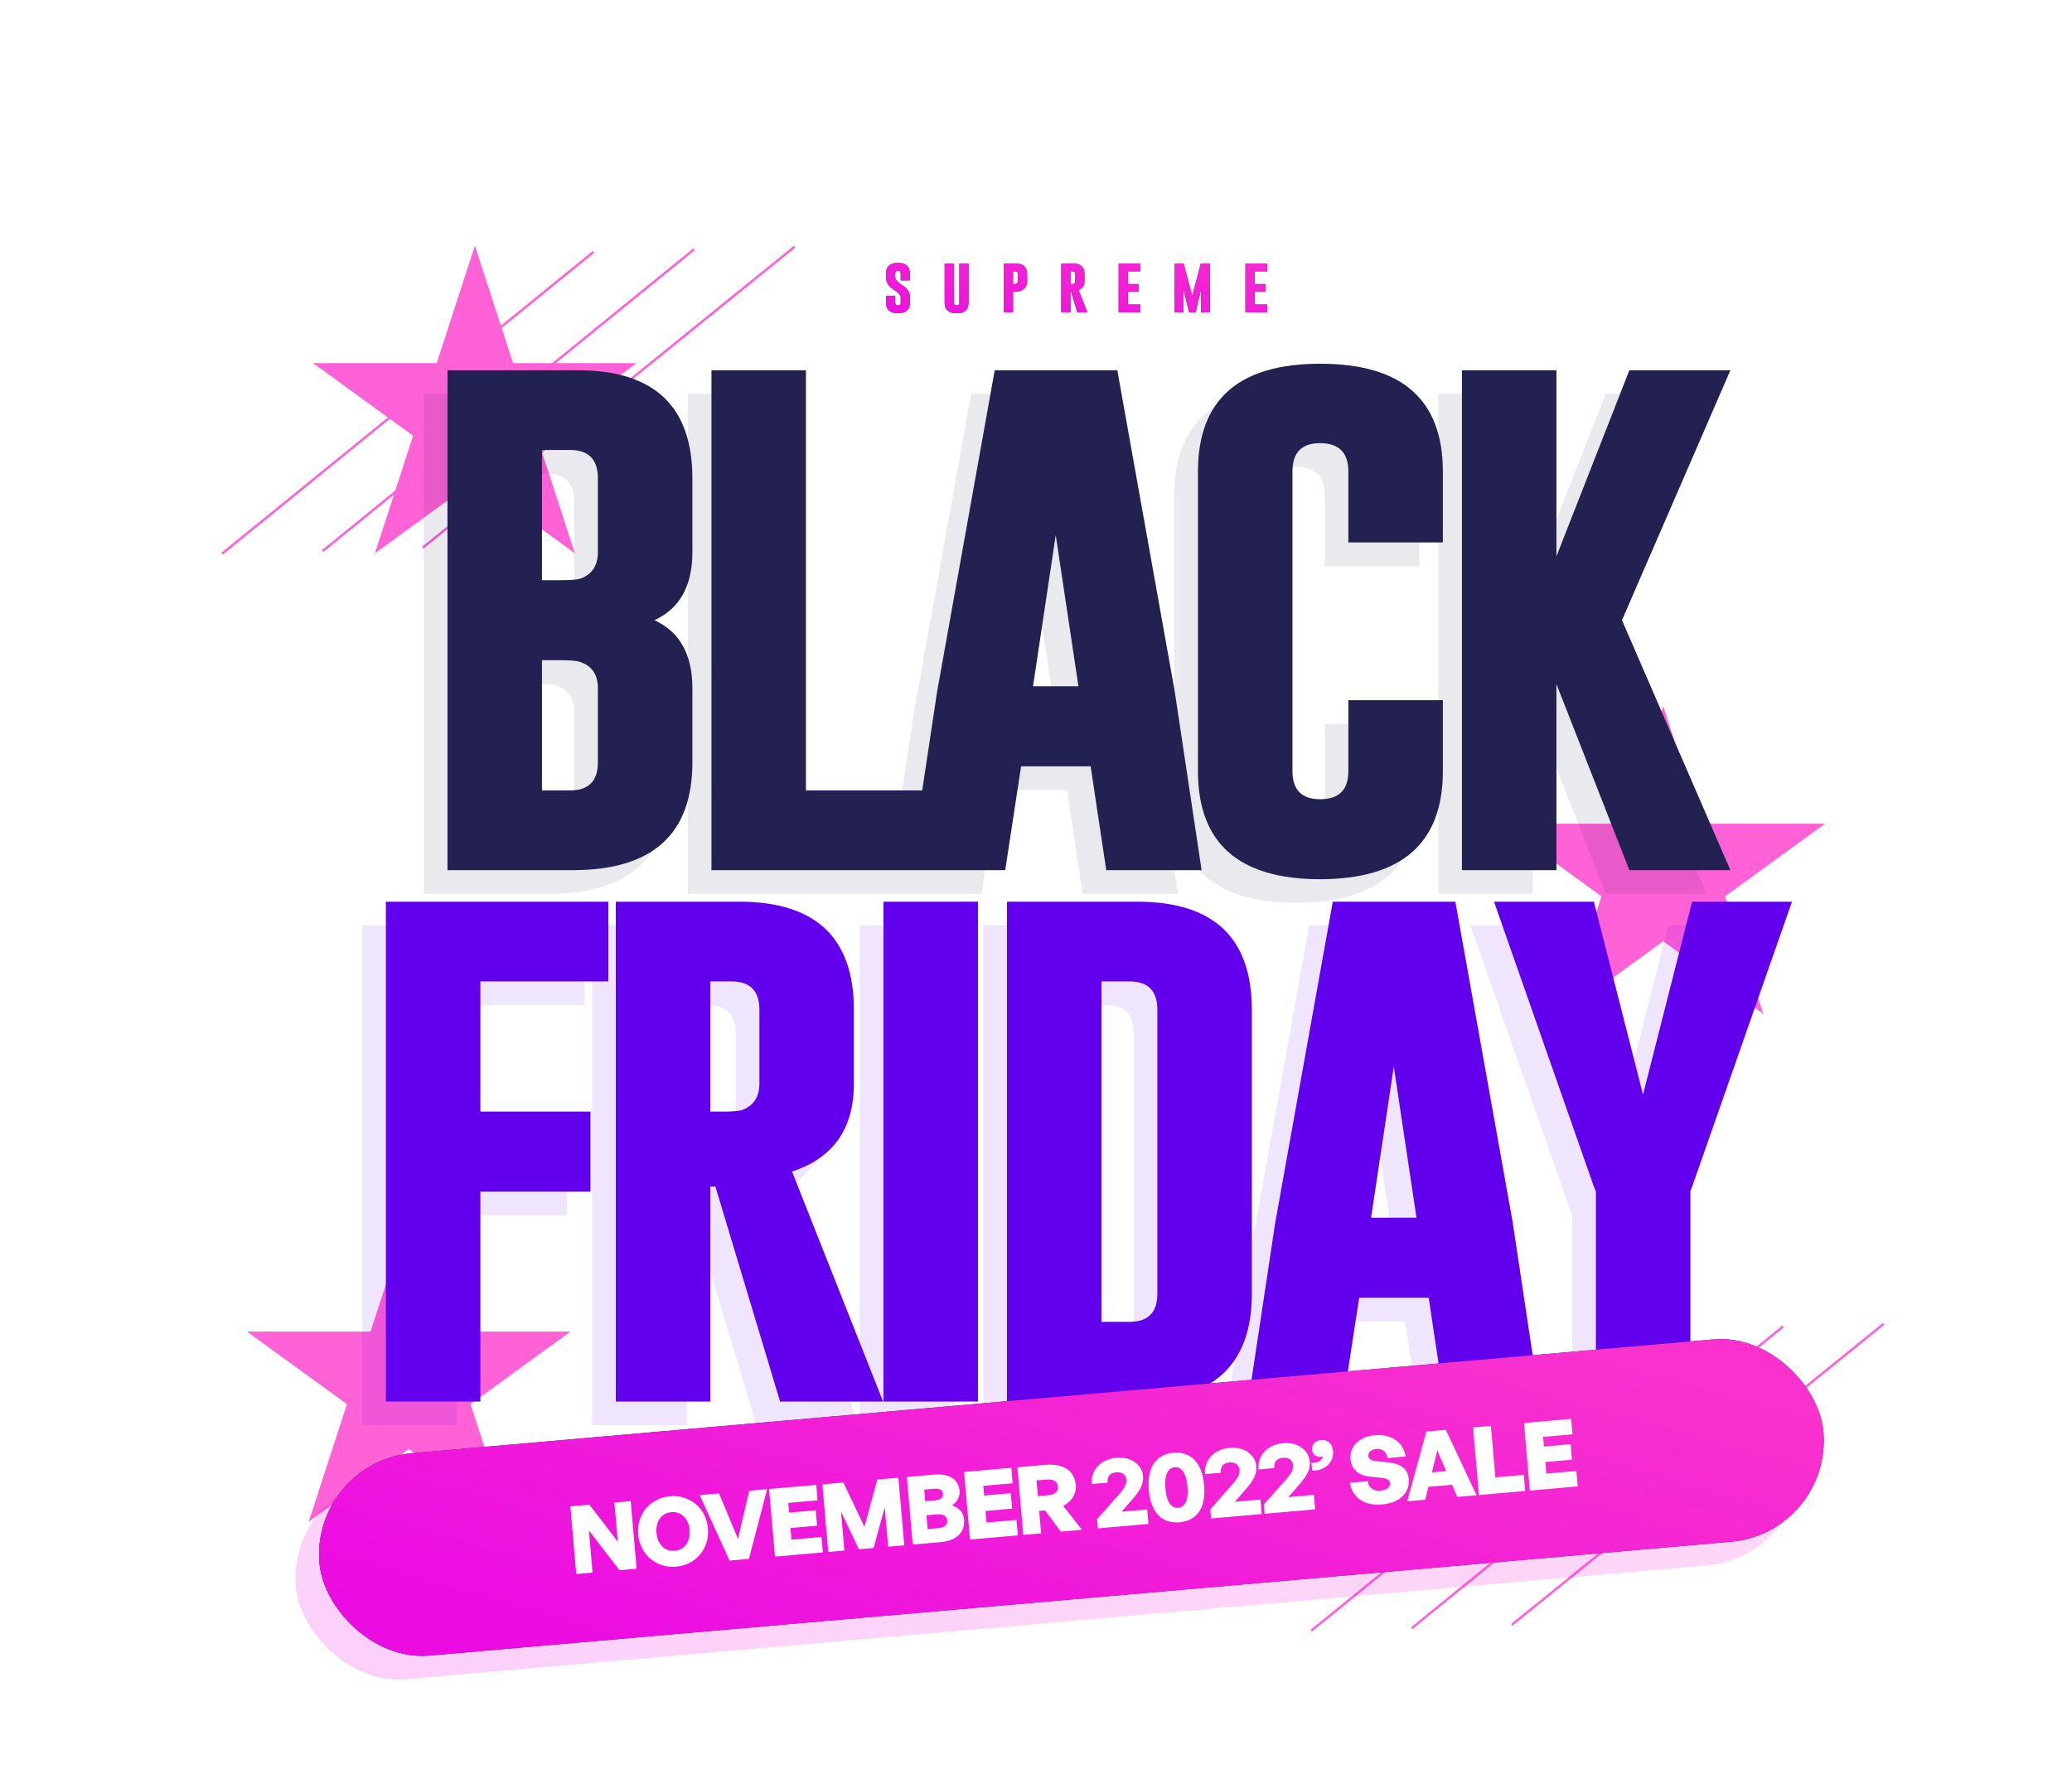
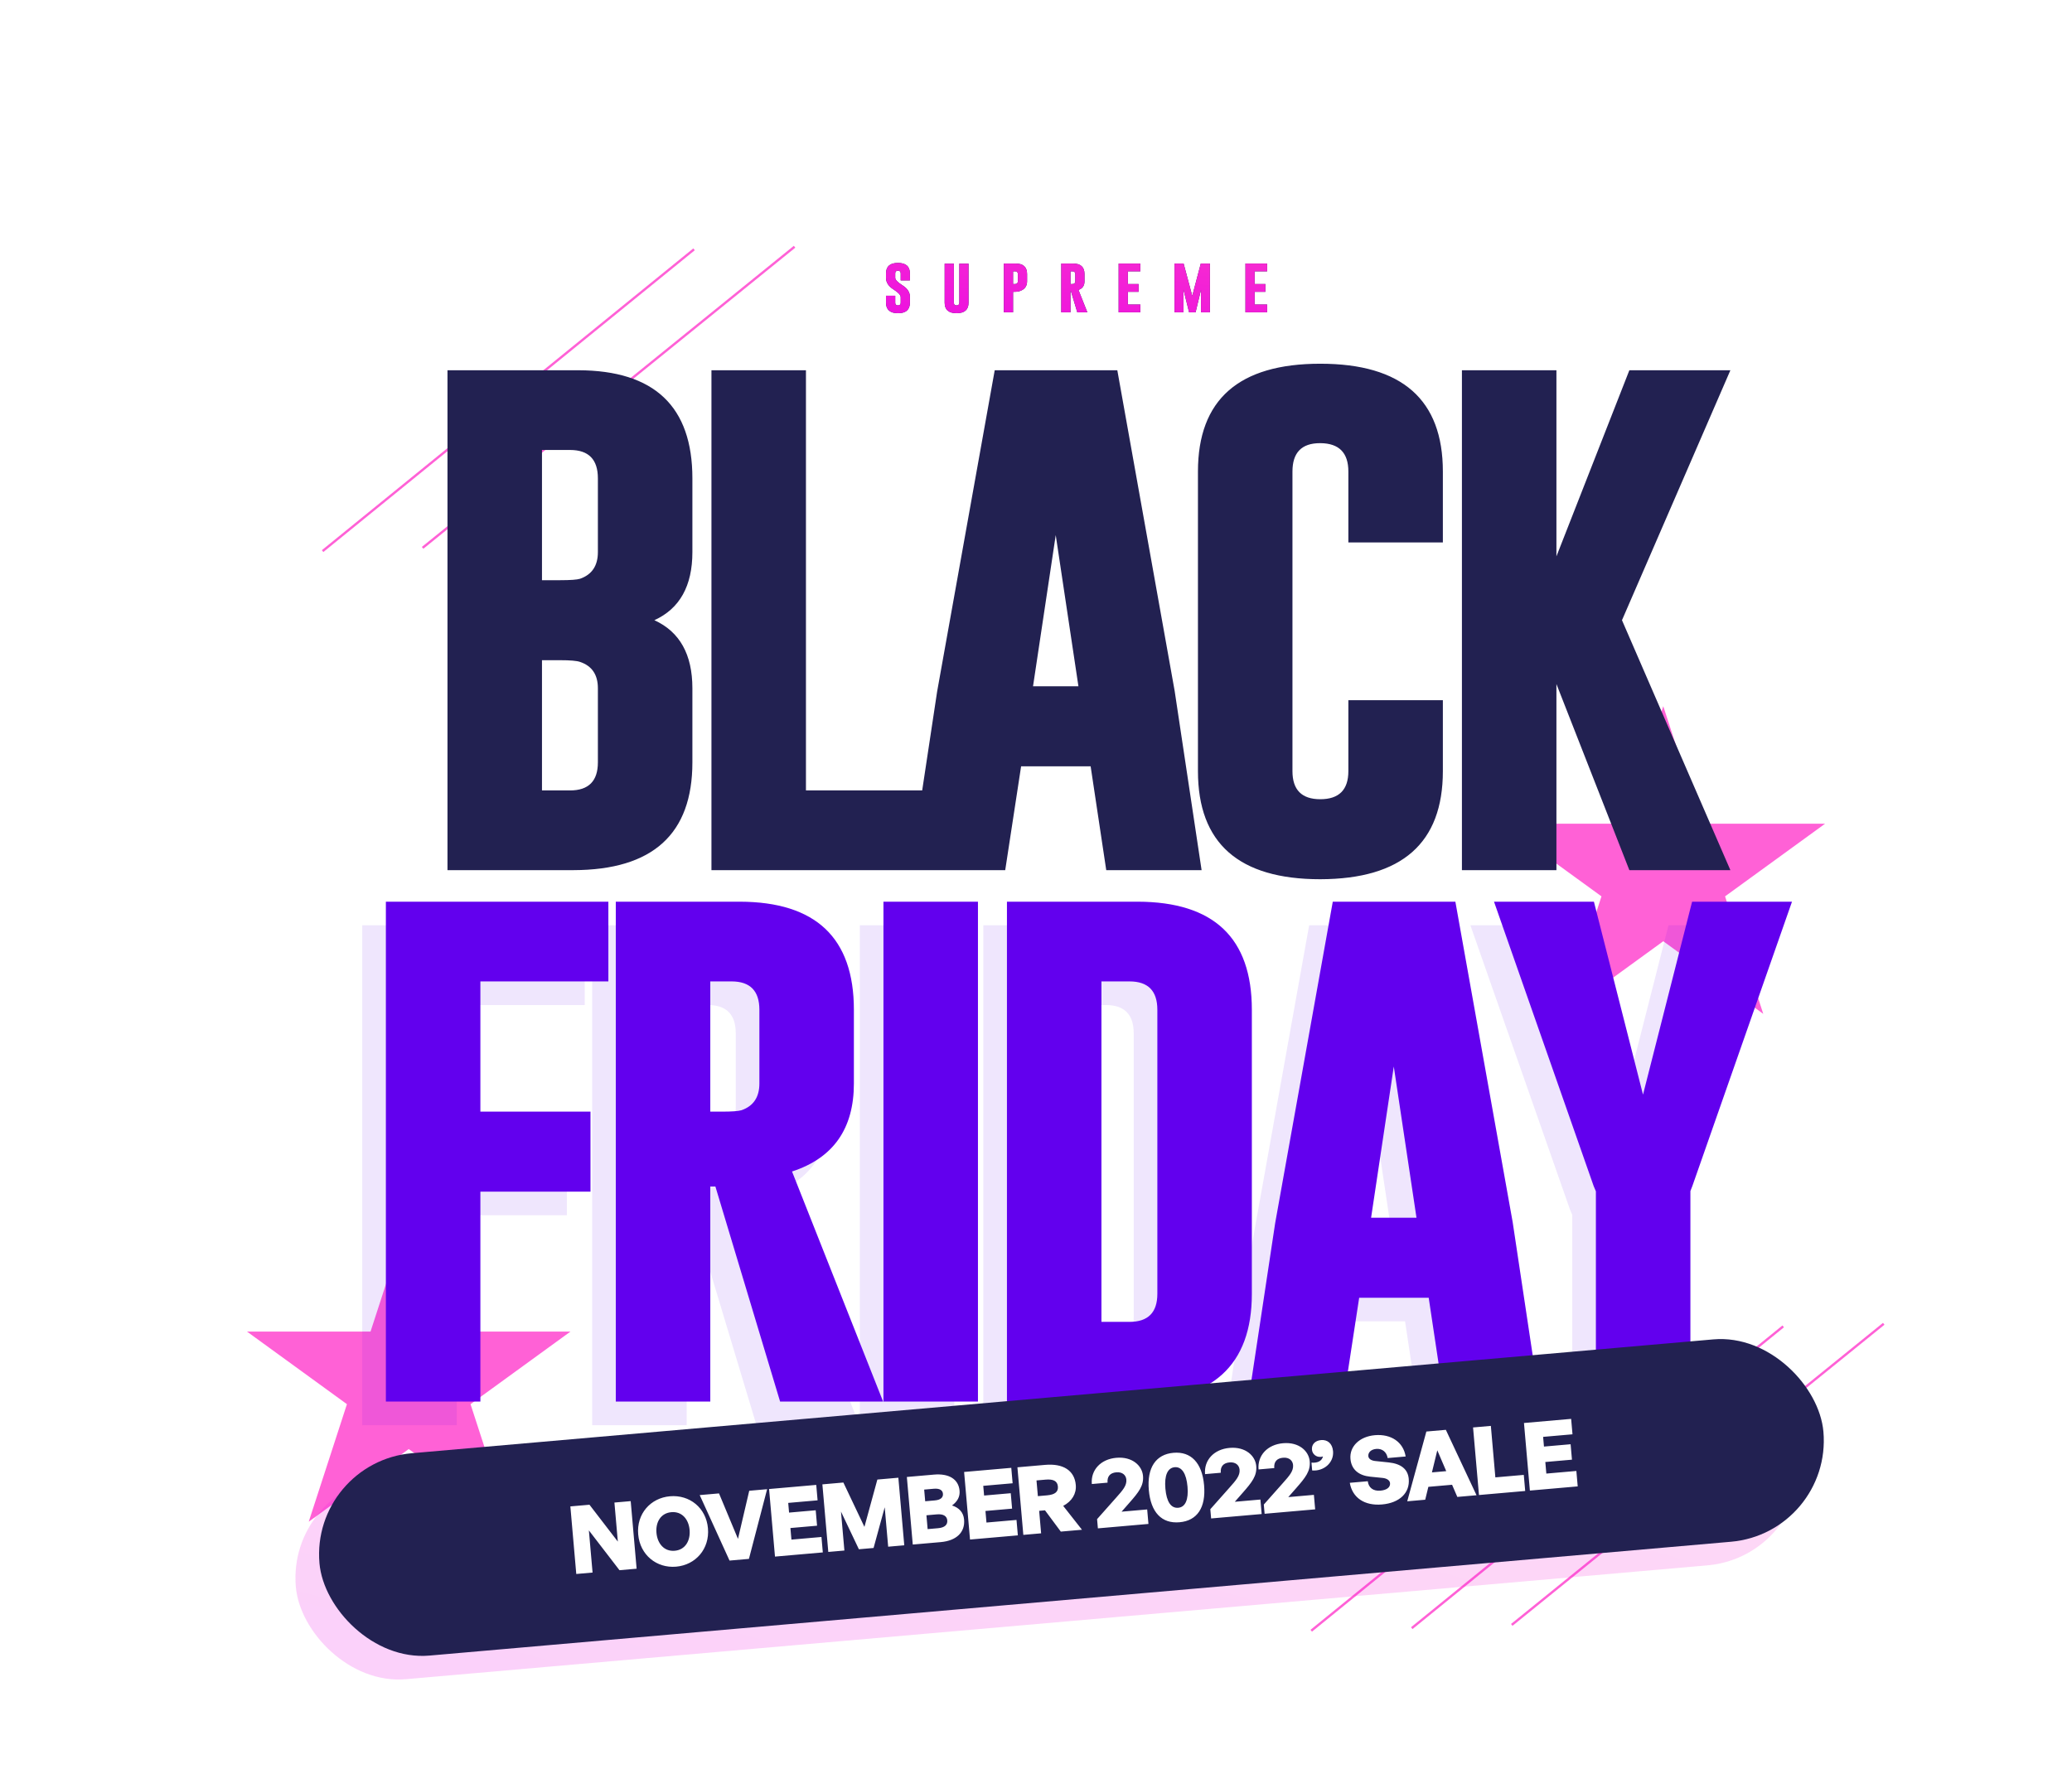
<svg xmlns="http://www.w3.org/2000/svg" width="877" height="749" viewBox="0 0 877 749" fill="none">
  <path d="M554.999 690.417L712.218 562.646" stroke="#FF61D6" stroke-miterlimit="10" />
  <path d="M597.548 689.326L754.767 561.555" stroke="#FF61D6" stroke-miterlimit="10" />
  <path d="M639.87 687.946L797.313 560.465" stroke="#FF61D6" stroke-miterlimit="10" />
-   <path d="M93.999 234.418L251.218 106.647" stroke="#FF61D6" stroke-miterlimit="10" />
  <path d="M136.548 233.326L293.767 105.555" stroke="#FF61D6" stroke-miterlimit="10" />
  <path d="M178.87 231.946L336.313 104.465" stroke="#FF61D6" stroke-miterlimit="10" />
  <g filter="url(#filter0_f_509_6139)">
-     <path d="M201 104L217.165 153.751H269.476L227.156 184.498L243.321 234.249L201 203.502L158.679 234.249L174.844 184.498L132.524 153.751H184.835L201 104Z" fill="#FF61D6" />
-   </g>
+     </g>
  <g filter="url(#filter1_f_509_6139)">
    <path d="M704 299L720.165 348.751H772.476L730.156 379.498L746.321 429.249L704 398.502L661.679 429.249L677.844 379.498L635.524 348.751H687.835L704 299Z" fill="#FF61D6" />
  </g>
  <g filter="url(#filter2_f_509_6139)">
    <path d="M173 514L189.165 563.751H241.476L199.156 594.498L215.321 644.249L173 613.502L130.679 644.249L146.844 594.498L104.524 563.751H156.835L173 514Z" fill="#FF61D6" />
  </g>
-   <path opacity="0.1" d="M179.402 166.756H234.776C266.967 166.836 283.063 182.091 283.063 212.521V243.751C283.063 258.085 277.698 267.694 266.967 272.579C277.698 277.464 283.063 287.073 283.063 301.407V332.758C283.063 363.107 266.287 378.322 232.734 378.402H179.402V166.756ZM219.401 200.509V255.643H227.089C231.413 255.643 234.215 255.442 235.497 255.042C240.542 253.28 243.064 249.517 243.064 243.751V212.521C243.064 204.513 239.14 200.509 231.293 200.509H219.401ZM219.401 289.516V344.649H231.293C239.14 344.649 243.064 340.686 243.064 332.758V301.407C243.064 295.642 240.542 291.918 235.497 290.236C234.135 289.756 231.333 289.516 227.089 289.516H219.401ZM291.13 378.402V166.756H331.129V344.649H385.302V378.402H291.13ZM487.181 302.488L498.592 378.402H458.232L451.626 334.439H422.197L415.471 378.402H375.231L386.643 302.849L411.026 166.756H462.917L487.181 302.488ZM446.461 300.566L436.852 236.544L427.242 300.566H446.461ZM600.711 336.481C600.711 366.911 583.414 382.166 548.82 382.246C514.306 382.246 497.049 366.991 497.049 336.481V209.638C497.049 179.208 514.306 163.993 548.82 163.993C583.414 163.993 600.711 179.208 600.711 209.638V239.667H560.712V209.638C560.712 201.71 556.788 197.706 548.94 197.626H548.7C540.932 197.626 537.048 201.63 537.048 209.638V336.481C537.048 344.409 540.972 348.373 548.82 348.373C556.748 348.373 560.712 344.409 560.712 336.481V306.452H600.711V336.481ZM676.524 272.579L722.409 378.402H679.647L648.777 299.605V378.402H608.778V166.756H648.777V245.553L679.647 166.756H722.409L676.524 272.579Z" fill="#222151" />
  <path d="M189.402 156.756H244.776C276.967 156.836 293.063 172.091 293.063 202.521V233.751C293.063 248.085 287.698 257.694 276.967 262.579C287.698 267.464 293.063 277.073 293.063 291.407V322.758C293.063 353.107 276.287 368.322 242.734 368.402H189.402V156.756ZM229.401 190.509V245.643H237.089C241.413 245.643 244.215 245.442 245.497 245.042C250.542 243.28 253.064 239.517 253.064 233.751V202.521C253.064 194.513 249.14 190.509 241.293 190.509H229.401ZM229.401 279.516V334.649H241.293C249.14 334.649 253.064 330.686 253.064 322.758V291.407C253.064 285.642 250.542 281.918 245.497 280.236C244.135 279.756 241.333 279.516 237.089 279.516H229.401ZM301.13 368.402V156.756H341.129V334.649H395.302V368.402H301.13ZM497.181 292.488L508.592 368.402H468.232L461.626 324.439H432.197L425.471 368.402H385.231L396.643 292.849L421.026 156.756H472.917L497.181 292.488ZM456.461 290.566L446.852 226.544L437.242 290.566H456.461ZM610.711 326.481C610.711 356.911 593.414 372.166 558.82 372.246C524.306 372.246 507.049 356.991 507.049 326.481V199.638C507.049 169.208 524.306 153.993 558.82 153.993C593.414 153.993 610.711 169.208 610.711 199.638V229.667H570.712V199.638C570.712 191.71 566.788 187.706 558.94 187.626H558.7C550.932 187.626 547.048 191.63 547.048 199.638V326.481C547.048 334.409 550.972 338.373 558.82 338.373C566.748 338.373 570.712 334.409 570.712 326.481V296.452H610.711V326.481ZM686.524 262.579L732.409 368.402H689.647L658.777 289.605V368.402H618.778V156.756H658.777V235.553L689.647 156.756H732.409L686.524 262.579Z" fill="#222151" />
  <path opacity="0.1" d="M153.327 391.756H247.499V425.509H193.326V480.643H239.931V514.516H193.326V603.402H153.327V391.756ZM250.641 391.756H303.132C335.324 391.836 351.419 407.091 351.419 437.521V468.751C351.419 487.89 342.691 500.302 325.234 505.987L363.791 603.402H320.189L292.802 512.354H290.64V603.402H250.641V391.756ZM290.64 425.509V480.643H295.445C299.769 480.643 302.572 480.442 303.853 480.042C308.898 478.28 311.42 474.517 311.42 468.751V437.521C311.42 429.513 307.497 425.509 299.649 425.509H290.64ZM363.931 391.756H403.93V603.402H363.931V391.756ZM416.201 391.756H471.575C503.766 391.836 519.862 407.091 519.862 437.521V557.758C519.862 588.107 503.086 603.322 469.533 603.402H416.201V391.756ZM456.2 425.509V569.649H468.092C475.939 569.649 479.863 565.686 479.863 557.758V437.521C479.863 429.513 475.939 425.509 468.092 425.509H456.2ZM630.269 527.488L641.68 603.402H601.321L594.714 559.439H565.286L558.559 603.402H518.32L529.731 527.849L554.115 391.756H606.005L630.269 527.488ZM589.549 525.566L579.94 461.544L570.331 525.566H589.549ZM664.642 391.756L685.422 473.436L706.202 391.756H748.484L706.322 512.113L705.482 514.275V603.402H665.483V514.396L664.522 512.113L622.361 391.756H664.642Z" fill="#6200EE" />
  <path d="M163.327 381.756H257.499V415.509H203.326V470.643H249.931V504.516H203.326V593.402H163.327V381.756ZM260.641 381.756H313.132C345.324 381.836 361.419 397.091 361.419 427.521V458.751C361.419 477.89 352.691 490.302 335.234 495.987L373.791 593.402H330.189L302.802 502.354H300.64V593.402H260.641V381.756ZM300.64 415.509V470.643H305.445C309.769 470.643 312.572 470.442 313.853 470.042C318.898 468.28 321.42 464.517 321.42 458.751V427.521C321.42 419.513 317.497 415.509 309.649 415.509H300.64ZM373.931 381.756H413.93V593.402H373.931V381.756ZM426.201 381.756H481.575C513.766 381.836 529.862 397.091 529.862 427.521V547.758C529.862 578.107 513.086 593.322 479.533 593.402H426.201V381.756ZM466.2 415.509V559.649H478.092C485.939 559.649 489.863 555.686 489.863 547.758V427.521C489.863 419.513 485.939 415.509 478.092 415.509H466.2ZM640.269 517.488L651.68 593.402H611.321L604.714 549.439H575.286L568.559 593.402H528.32L539.731 517.849L564.115 381.756H616.005L640.269 517.488ZM599.549 515.566L589.94 451.544L580.331 515.566H599.549ZM674.642 381.756L695.422 463.436L716.202 381.756H758.484L716.322 502.113L715.482 504.275V593.402H675.483V504.396L674.522 502.113L632.361 381.756H674.642Z" fill="#6200EE" />
  <g opacity="0.19" filter="url(#filter3_b_509_6139)">
    <rect x="121.469" y="629.011" width="639" height="86" rx="43" transform="rotate(-5 121.469 629.011)" fill="url(#paint0_linear_509_6139)" />
  </g>
  <g filter="url(#filter4_b_509_6139)">
    <rect x="131.469" y="619.011" width="639" height="86" rx="43" transform="rotate(-5 131.469 619.011)" fill="#222151" />
-     <rect x="131.469" y="619.011" width="639" height="86" rx="43" transform="rotate(-5 131.469 619.011)" fill="url(#paint1_linear_509_6139)" />
  </g>
  <path d="M262.205 664.791L269.457 664.156L266.954 635.545L260.061 636.149L261.507 652.685L249.501 637.072L241.412 637.78L243.915 666.391L250.809 665.788L249.247 647.936L262.205 664.791ZM286.176 663.296C294.464 662.571 300.412 655.746 299.652 647.059C298.892 638.373 291.857 632.764 283.568 633.49C275.32 634.211 269.365 640.956 270.125 649.643C270.885 658.33 277.928 664.017 286.176 663.296ZM285.587 656.561C281.084 656.955 278.249 653.469 277.856 648.966C277.462 644.464 279.655 640.618 284.158 640.224C288.66 639.83 291.488 643.236 291.882 647.739C292.276 652.242 290.09 656.168 285.587 656.561ZM324.693 630.494L317.121 631.156L312.359 651.529L304.33 632.275L296.161 632.99L308.786 660.715L316.995 659.997L324.693 630.494ZM347.694 650.726L334.983 651.838L334.554 646.937L345.831 645.95L345.259 639.415L333.982 640.402L333.623 636.298L346.056 635.21L345.484 628.675L325.52 630.422L328.023 659.032L348.266 657.261L347.694 650.726ZM363.536 655.925L369.752 655.381L374.468 638.145L375.929 654.841L382.743 654.245L380.24 625.634L371.354 626.412L365.879 646.445L356.969 627.67L348.083 628.448L350.586 657.058L357.4 656.462L355.956 639.965L363.536 655.925ZM408.061 643.357C407.796 640.328 405.977 638.359 402.96 637.379C405.226 635.735 406.37 633.667 406.15 631.157C405.714 626.176 401.569 623.768 395.313 624.316L383.837 625.32L386.34 653.93L398.174 652.895C404.829 652.313 408.531 648.736 408.061 643.357ZM395.234 630.305C397.745 630.086 398.984 630.941 399.113 632.415C399.249 633.969 398.177 635.027 395.667 635.246L391.602 635.602L391.17 630.661L395.234 630.305ZM396.545 641.152C399.374 640.905 400.79 641.945 400.944 643.699C401.104 645.532 399.887 646.762 397.057 647.01L392.634 647.397L392.122 641.539L396.545 641.152ZM430.246 643.504L417.535 644.616L417.106 639.715L428.383 638.728L427.811 632.193L416.534 633.18L416.175 629.075L428.608 627.988L428.036 621.453L408.072 623.199L410.575 651.81L430.818 650.039L430.246 643.504ZM440.669 649.177L439.836 639.653L442.306 639.437L448.997 648.448L457.963 647.664L450.012 637.559C453.734 635.587 455.661 632.367 455.34 628.701C454.807 622.604 450.08 619.524 442.35 620.2L430.634 621.225L433.138 649.836L440.669 649.177ZM438.709 626.783L442.575 626.444C445.922 626.152 447.57 627.092 447.769 629.363C447.968 631.634 446.504 632.806 443.157 633.099L439.292 633.437L438.709 626.783ZM485.558 639.066L474.719 640.015L478.042 636.231C482.023 631.706 484.155 628.99 483.792 624.846C483.419 620.582 479.297 616.607 472.483 617.203C465.948 617.774 461.608 622.33 462.131 628.307L468.786 627.725C468.549 625.015 469.948 623.568 472.498 623.345C475.088 623.118 476.579 624.554 476.743 626.426C476.966 628.977 475.174 630.981 472.505 633.985L464.355 643.17L464.697 647.075L486.095 645.203L485.558 639.066ZM496.677 615.086C489.225 615.738 485.422 621.371 486.252 630.855C487.074 640.259 491.679 645.156 499.25 644.494C506.781 643.835 510.465 638.212 509.642 628.808C508.812 619.324 504.089 614.438 496.677 615.086ZM497.21 621.183C500.199 620.921 502.141 623.843 502.629 629.422C503.114 634.961 501.701 638.096 498.713 638.357C495.605 638.629 493.749 635.78 493.265 630.241C492.78 624.702 494.182 621.448 497.21 621.183ZM533.484 634.873L522.646 635.822L525.969 632.038C529.949 627.513 532.081 624.797 531.718 620.653C531.345 616.389 527.223 612.414 520.409 613.01C513.874 613.581 509.535 618.137 510.057 624.114L516.712 623.532C516.475 620.822 517.874 619.375 520.424 619.152C523.015 618.925 524.505 620.361 524.669 622.233C524.892 624.784 523.1 626.788 520.432 629.792L512.281 638.977L512.623 642.882L534.021 641.01L533.484 634.873ZM556.124 632.893L545.286 633.841L548.609 630.057C552.59 625.533 554.721 622.816 554.358 618.672C553.985 614.409 549.863 610.433 543.049 611.029C536.514 611.601 532.175 616.156 532.698 622.133L539.352 621.551C539.115 618.842 540.514 617.394 543.064 617.171C545.655 616.944 547.145 618.38 547.309 620.253C547.532 622.803 545.74 624.807 543.072 627.811L534.921 636.996L535.263 640.901L556.661 639.029L556.124 632.893ZM564.23 614.396C563.944 611.128 561.871 609.463 559.161 609.7C556.611 609.923 555.11 611.58 555.298 613.732C555.462 615.604 557.069 616.99 559.061 616.815C559.34 616.791 559.655 616.723 559.967 616.616C559.497 618.584 557.647 619.469 555.098 619.25L555.387 622.557C560.282 622.972 564.659 619.297 564.23 614.396ZM596.27 626.128C595.908 621.984 592.978 619.71 587.791 619.16L582.158 618.569C580.619 618.423 579.278 617.777 579.166 616.502C579.03 614.948 580.28 613.634 582.512 613.439C585.022 613.219 586.922 614.739 587.348 617.312L594.959 616.646C593.98 610.508 588.737 607.032 581.923 607.628C575.508 608.189 571.133 612.346 571.6 617.686C572.005 622.308 575.267 624.713 579.926 625.189L585.233 625.728C586.935 625.901 588.25 626.709 588.358 627.944C588.515 629.737 586.889 630.884 584.299 631.11C581.191 631.382 579.248 629.826 578.931 627.123L571.32 627.789C572.392 634.079 577.519 637.606 584.971 636.954C592.422 636.302 596.786 632.025 596.27 626.128ZM616.828 633.765L624.957 633.054L611.974 605.36L603.725 606.082L595.629 635.62L603.24 634.954L604.569 629.497L614.611 628.619L616.828 633.765ZM608.355 614.029L612.139 622.852L606.082 623.382L608.355 614.029ZM645.56 631.251L644.964 624.437L632.93 625.49L631.023 603.694L623.491 604.352L625.995 632.963L645.56 631.251ZM667.216 622.772L654.505 623.884L654.076 618.983L665.353 617.996L664.781 611.461L653.504 612.448L653.145 608.343L665.577 607.255L665.006 600.72L645.042 602.467L647.545 631.078L667.788 629.307L667.216 622.772Z" fill="white" />
  <path d="M375.016 115.77C375.016 112.801 376.699 111.316 380.066 111.316C383.441 111.316 385.129 112.801 385.129 115.77V118.699H381.227V115.77C381.227 114.996 380.844 114.605 380.078 114.598H380.055C379.297 114.598 378.918 114.988 378.918 115.77V117.598C378.918 118.441 379.918 119.496 381.918 120.762C384.059 122.098 385.129 123.707 385.129 125.59V128.145C385.129 131.121 383.445 132.609 380.078 132.609C376.703 132.602 375.016 131.113 375.016 128.145V125.215H378.918V128.145C378.918 128.918 379.305 129.305 380.078 129.305C380.844 129.305 381.227 128.918 381.227 128.145V125.836C381.227 124.922 380.227 123.832 378.227 122.566C376.086 121.223 375.016 119.59 375.016 117.668V115.77ZM409.949 128.145C409.949 131.113 408.262 132.602 404.887 132.609C401.52 132.609 399.836 131.121 399.836 128.145V111.633H403.738V128.145C403.738 128.918 404.121 129.305 404.887 129.305C405.66 129.305 406.047 128.918 406.047 128.145V111.633H409.949V128.145ZM424.891 111.586H430.012C433.152 111.594 434.723 113.082 434.723 116.051V119.098C434.723 121.277 433.602 122.688 431.359 123.328C430.82 123.484 430.047 123.562 429.039 123.562H428.793V132.234H424.891V111.586ZM428.793 114.879V120.258H429.262C429.684 120.258 429.957 120.238 430.082 120.199C430.574 120.027 430.82 119.66 430.82 119.098V116.051C430.82 115.27 430.438 114.879 429.672 114.879H428.793ZM449.195 111.586H454.316C457.457 111.594 459.027 113.082 459.027 116.051V119.098C459.027 120.965 458.176 122.176 456.473 122.73L460.234 132.234H455.98L453.309 123.352H453.098V132.234H449.195V111.586ZM453.098 114.879V120.258H453.566C453.988 120.258 454.262 120.238 454.387 120.199C454.879 120.027 455.125 119.66 455.125 119.098V116.051C455.125 115.27 454.742 114.879 453.977 114.879H453.098ZM473.477 111.586H482.664V114.879H477.379V120.258H481.926V123.562H477.379V128.941H482.664V132.234H473.477V111.586ZM504.637 125.273L508.246 111.586H512.102V132.234H508.34V122.73L506.043 132.234H503.301L500.922 122.672V132.234H497.125V111.586H500.98L504.637 125.273ZM527.148 111.586H536.336V114.879H531.051V120.258H535.598V123.562H531.051V128.941H536.336V132.234H527.148V111.586Z" fill="#222151" />
  <path d="M375.016 115.77C375.016 112.801 376.699 111.316 380.066 111.316C383.441 111.316 385.129 112.801 385.129 115.77V118.699H381.227V115.77C381.227 114.996 380.844 114.605 380.078 114.598H380.055C379.297 114.598 378.918 114.988 378.918 115.77V117.598C378.918 118.441 379.918 119.496 381.918 120.762C384.059 122.098 385.129 123.707 385.129 125.59V128.145C385.129 131.121 383.445 132.609 380.078 132.609C376.703 132.602 375.016 131.113 375.016 128.145V125.215H378.918V128.145C378.918 128.918 379.305 129.305 380.078 129.305C380.844 129.305 381.227 128.918 381.227 128.145V125.836C381.227 124.922 380.227 123.832 378.227 122.566C376.086 121.223 375.016 119.59 375.016 117.668V115.77ZM409.949 128.145C409.949 131.113 408.262 132.602 404.887 132.609C401.52 132.609 399.836 131.121 399.836 128.145V111.633H403.738V128.145C403.738 128.918 404.121 129.305 404.887 129.305C405.66 129.305 406.047 128.918 406.047 128.145V111.633H409.949V128.145ZM424.891 111.586H430.012C433.152 111.594 434.723 113.082 434.723 116.051V119.098C434.723 121.277 433.602 122.688 431.359 123.328C430.82 123.484 430.047 123.562 429.039 123.562H428.793V132.234H424.891V111.586ZM428.793 114.879V120.258H429.262C429.684 120.258 429.957 120.238 430.082 120.199C430.574 120.027 430.82 119.66 430.82 119.098V116.051C430.82 115.27 430.438 114.879 429.672 114.879H428.793ZM449.195 111.586H454.316C457.457 111.594 459.027 113.082 459.027 116.051V119.098C459.027 120.965 458.176 122.176 456.473 122.73L460.234 132.234H455.98L453.309 123.352H453.098V132.234H449.195V111.586ZM453.098 114.879V120.258H453.566C453.988 120.258 454.262 120.238 454.387 120.199C454.879 120.027 455.125 119.66 455.125 119.098V116.051C455.125 115.27 454.742 114.879 453.977 114.879H453.098ZM473.477 111.586H482.664V114.879H477.379V120.258H481.926V123.562H477.379V128.941H482.664V132.234H473.477V111.586ZM504.637 125.273L508.246 111.586H512.102V132.234H508.34V122.73L506.043 132.234H503.301L500.922 122.672V132.234H497.125V111.586H500.98L504.637 125.273ZM527.148 111.586H536.336V114.879H531.051V120.258H535.598V123.562H531.051V128.941H536.336V132.234H527.148V111.586Z" fill="url(#paint2_linear_509_6139)" />
  <defs>
    <filter id="filter0_f_509_6139" x="28.523" y="0" width="344.953" height="338.249" filterUnits="userSpaceOnUse" color-interpolation-filters="sRGB">
      <feFlood flood-opacity="0" result="BackgroundImageFix" />
      <feBlend mode="normal" in="SourceGraphic" in2="BackgroundImageFix" result="shape" />
      <feGaussianBlur stdDeviation="52" result="effect1_foregroundBlur_509_6139" />
    </filter>
    <filter id="filter1_f_509_6139" x="531.523" y="195" width="344.953" height="338.249" filterUnits="userSpaceOnUse" color-interpolation-filters="sRGB">
      <feFlood flood-opacity="0" result="BackgroundImageFix" />
      <feBlend mode="normal" in="SourceGraphic" in2="BackgroundImageFix" result="shape" />
      <feGaussianBlur stdDeviation="52" result="effect1_foregroundBlur_509_6139" />
    </filter>
    <filter id="filter2_f_509_6139" x="0.523" y="410" width="344.953" height="338.249" filterUnits="userSpaceOnUse" color-interpolation-filters="sRGB">
      <feFlood flood-opacity="0" result="BackgroundImageFix" />
      <feBlend mode="normal" in="SourceGraphic" in2="BackgroundImageFix" result="shape" />
      <feGaussianBlur stdDeviation="52" result="effect1_foregroundBlur_509_6139" />
    </filter>
    <filter id="filter3_b_509_6139" x="25.051" y="476.899" width="836.9" height="334.202" filterUnits="userSpaceOnUse" color-interpolation-filters="sRGB">
      <feFlood flood-opacity="0" result="BackgroundImageFix" />
      <feGaussianBlur in="BackgroundImageFix" stdDeviation="50" />
      <feComposite in2="SourceAlpha" operator="in" result="effect1_backgroundBlur_509_6139" />
      <feBlend mode="normal" in="SourceGraphic" in2="effect1_backgroundBlur_509_6139" result="shape" />
    </filter>
    <filter id="filter4_b_509_6139" x="35.051" y="466.899" width="836.9" height="334.202" filterUnits="userSpaceOnUse" color-interpolation-filters="sRGB">
      <feFlood flood-opacity="0" result="BackgroundImageFix" />
      <feGaussianBlur in="BackgroundImageFix" stdDeviation="50" />
      <feComposite in2="SourceAlpha" operator="in" result="effect1_backgroundBlur_509_6139" />
      <feBlend mode="normal" in="SourceGraphic" in2="effect1_backgroundBlur_509_6139" result="shape" />
    </filter>
    <linearGradient id="paint0_linear_509_6139" x1="778.554" y1="672.011" x2="692.883" y2="900.613" gradientUnits="userSpaceOnUse">
      <stop stop-color="#F931CD" />
      <stop offset="0.99" stop-color="#EB0CE2" />
    </linearGradient>
    <linearGradient id="paint1_linear_509_6139" x1="788.554" y1="662.011" x2="702.883" y2="890.613" gradientUnits="userSpaceOnUse">
      <stop stop-color="#F931CD" />
      <stop offset="0.99" stop-color="#EB0CE2" />
    </linearGradient>
    <linearGradient id="paint2_linear_509_6139" x1="707.5" y1="120" x2="699.074" y2="185.611" gradientUnits="userSpaceOnUse">
      <stop stop-color="#F931CD" />
      <stop offset="0.99" stop-color="#EB0CE2" />
    </linearGradient>
  </defs>
</svg>